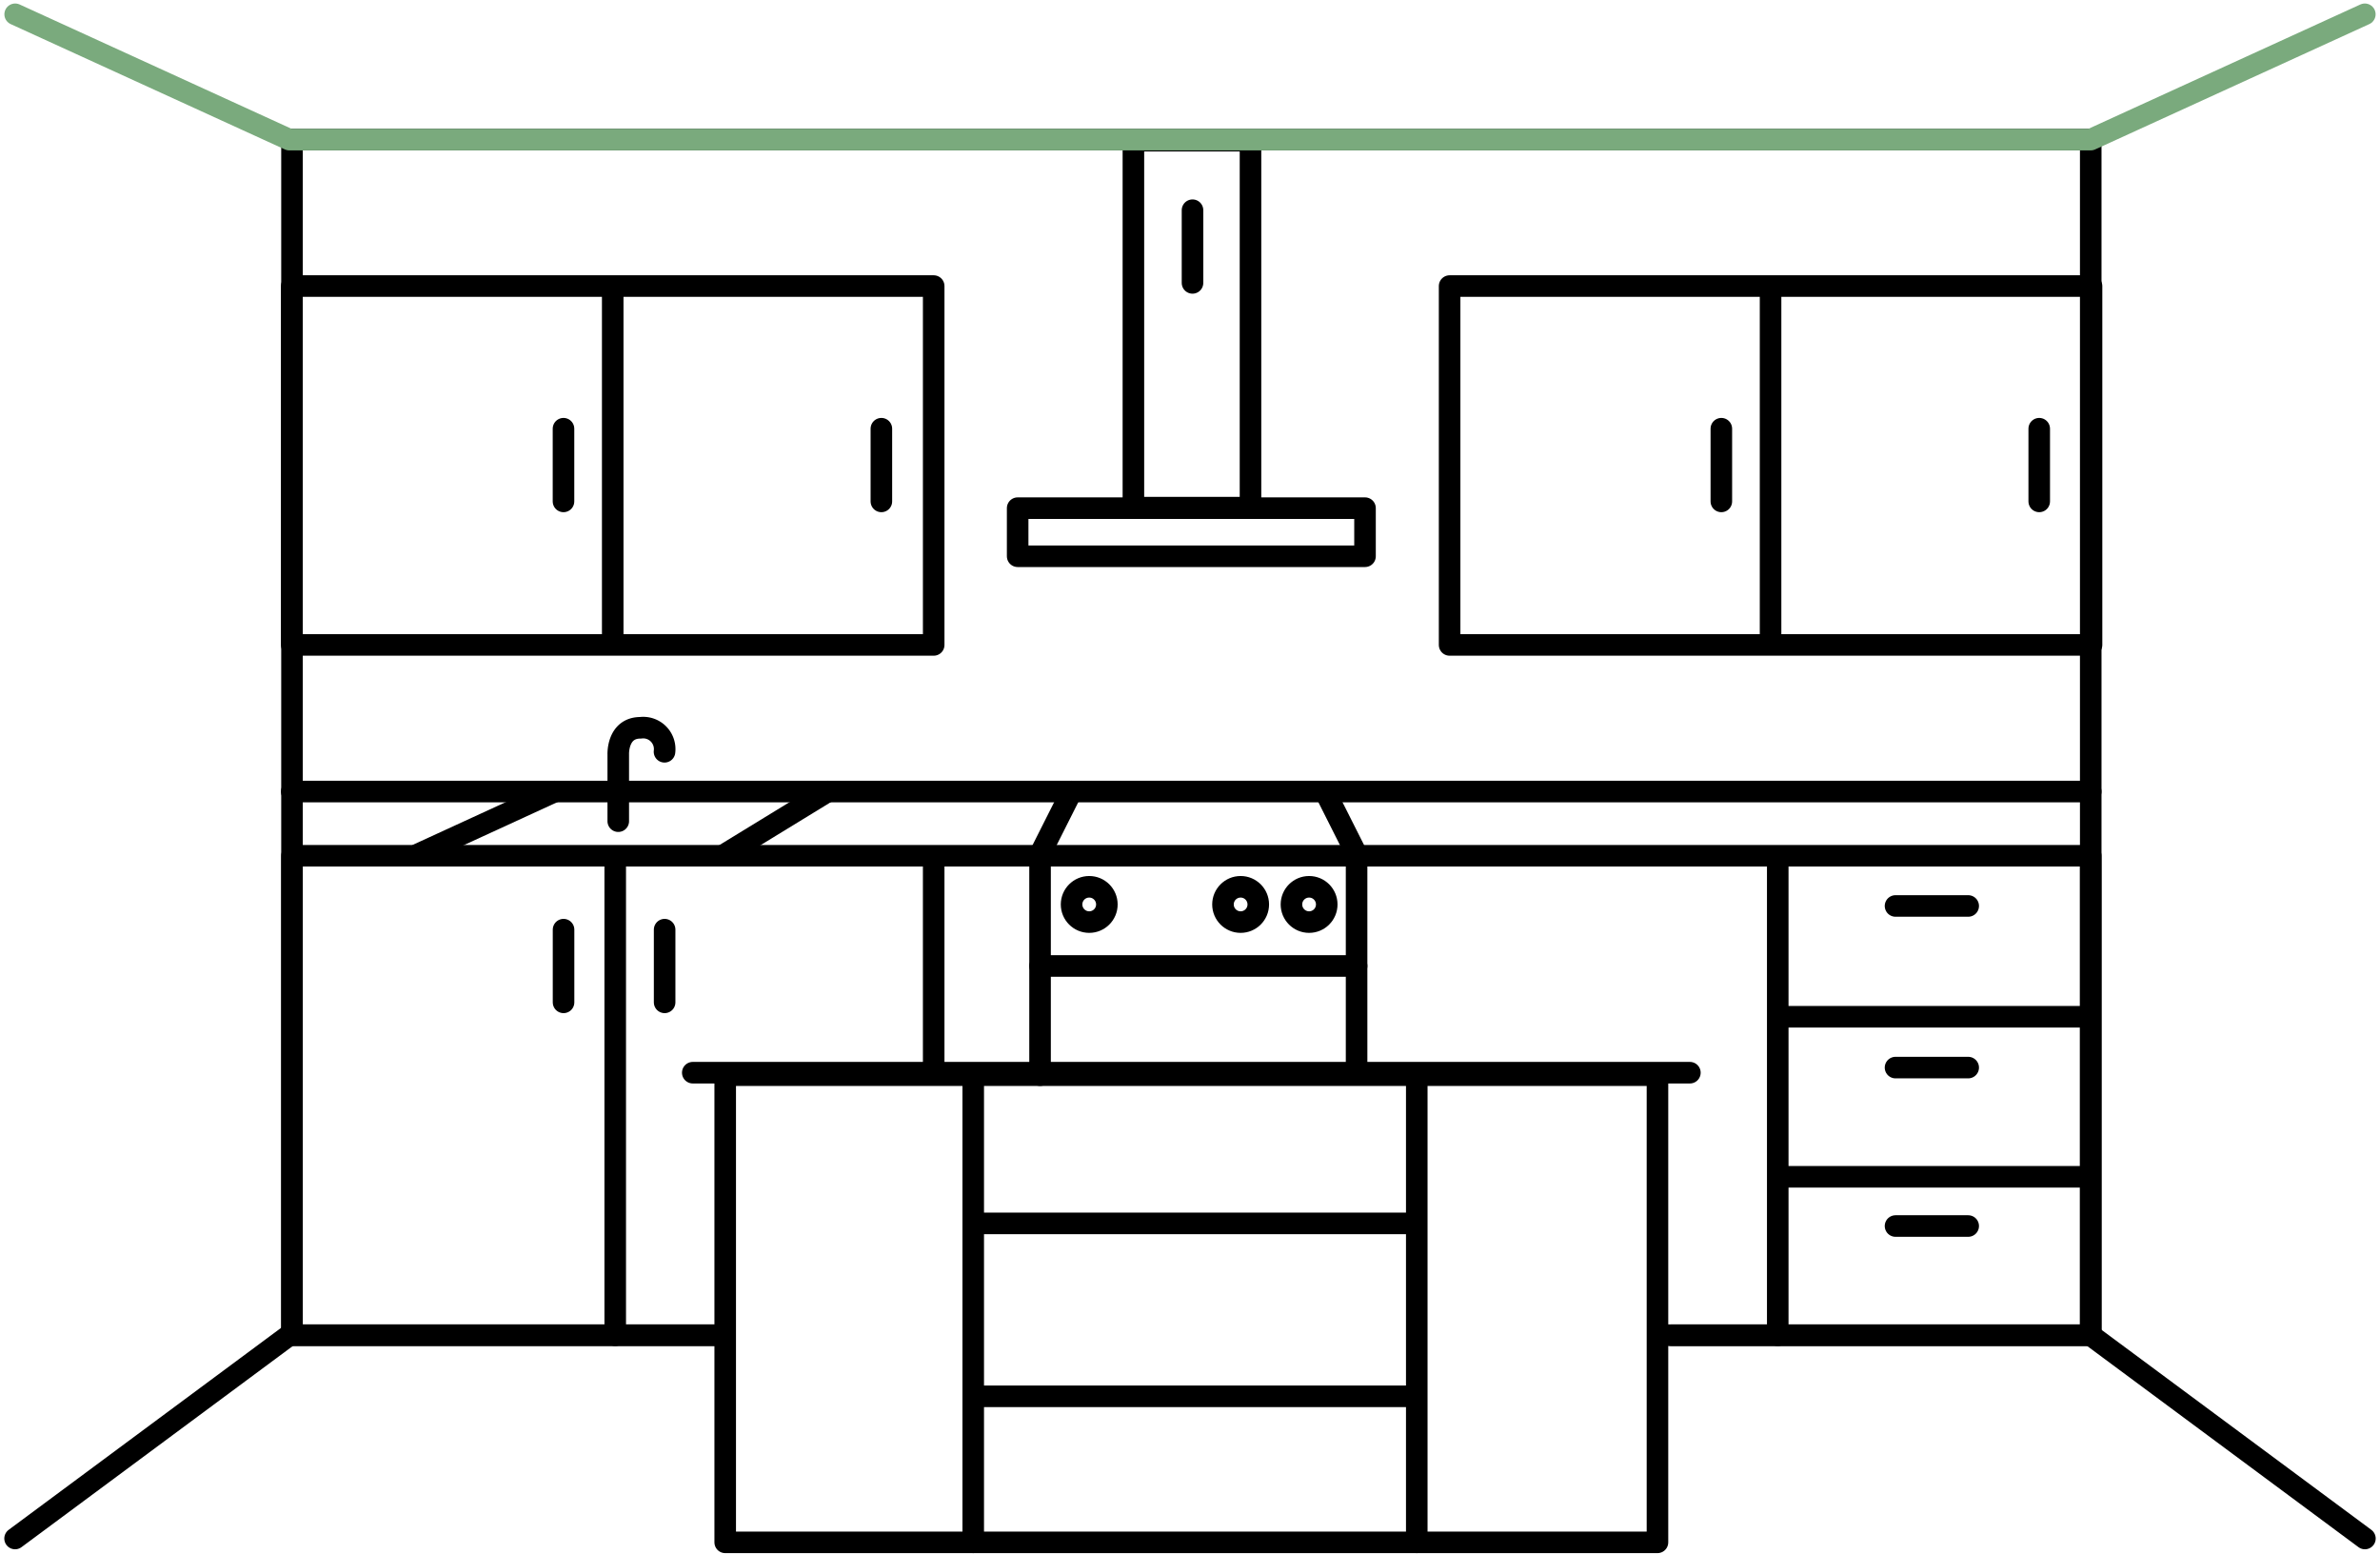
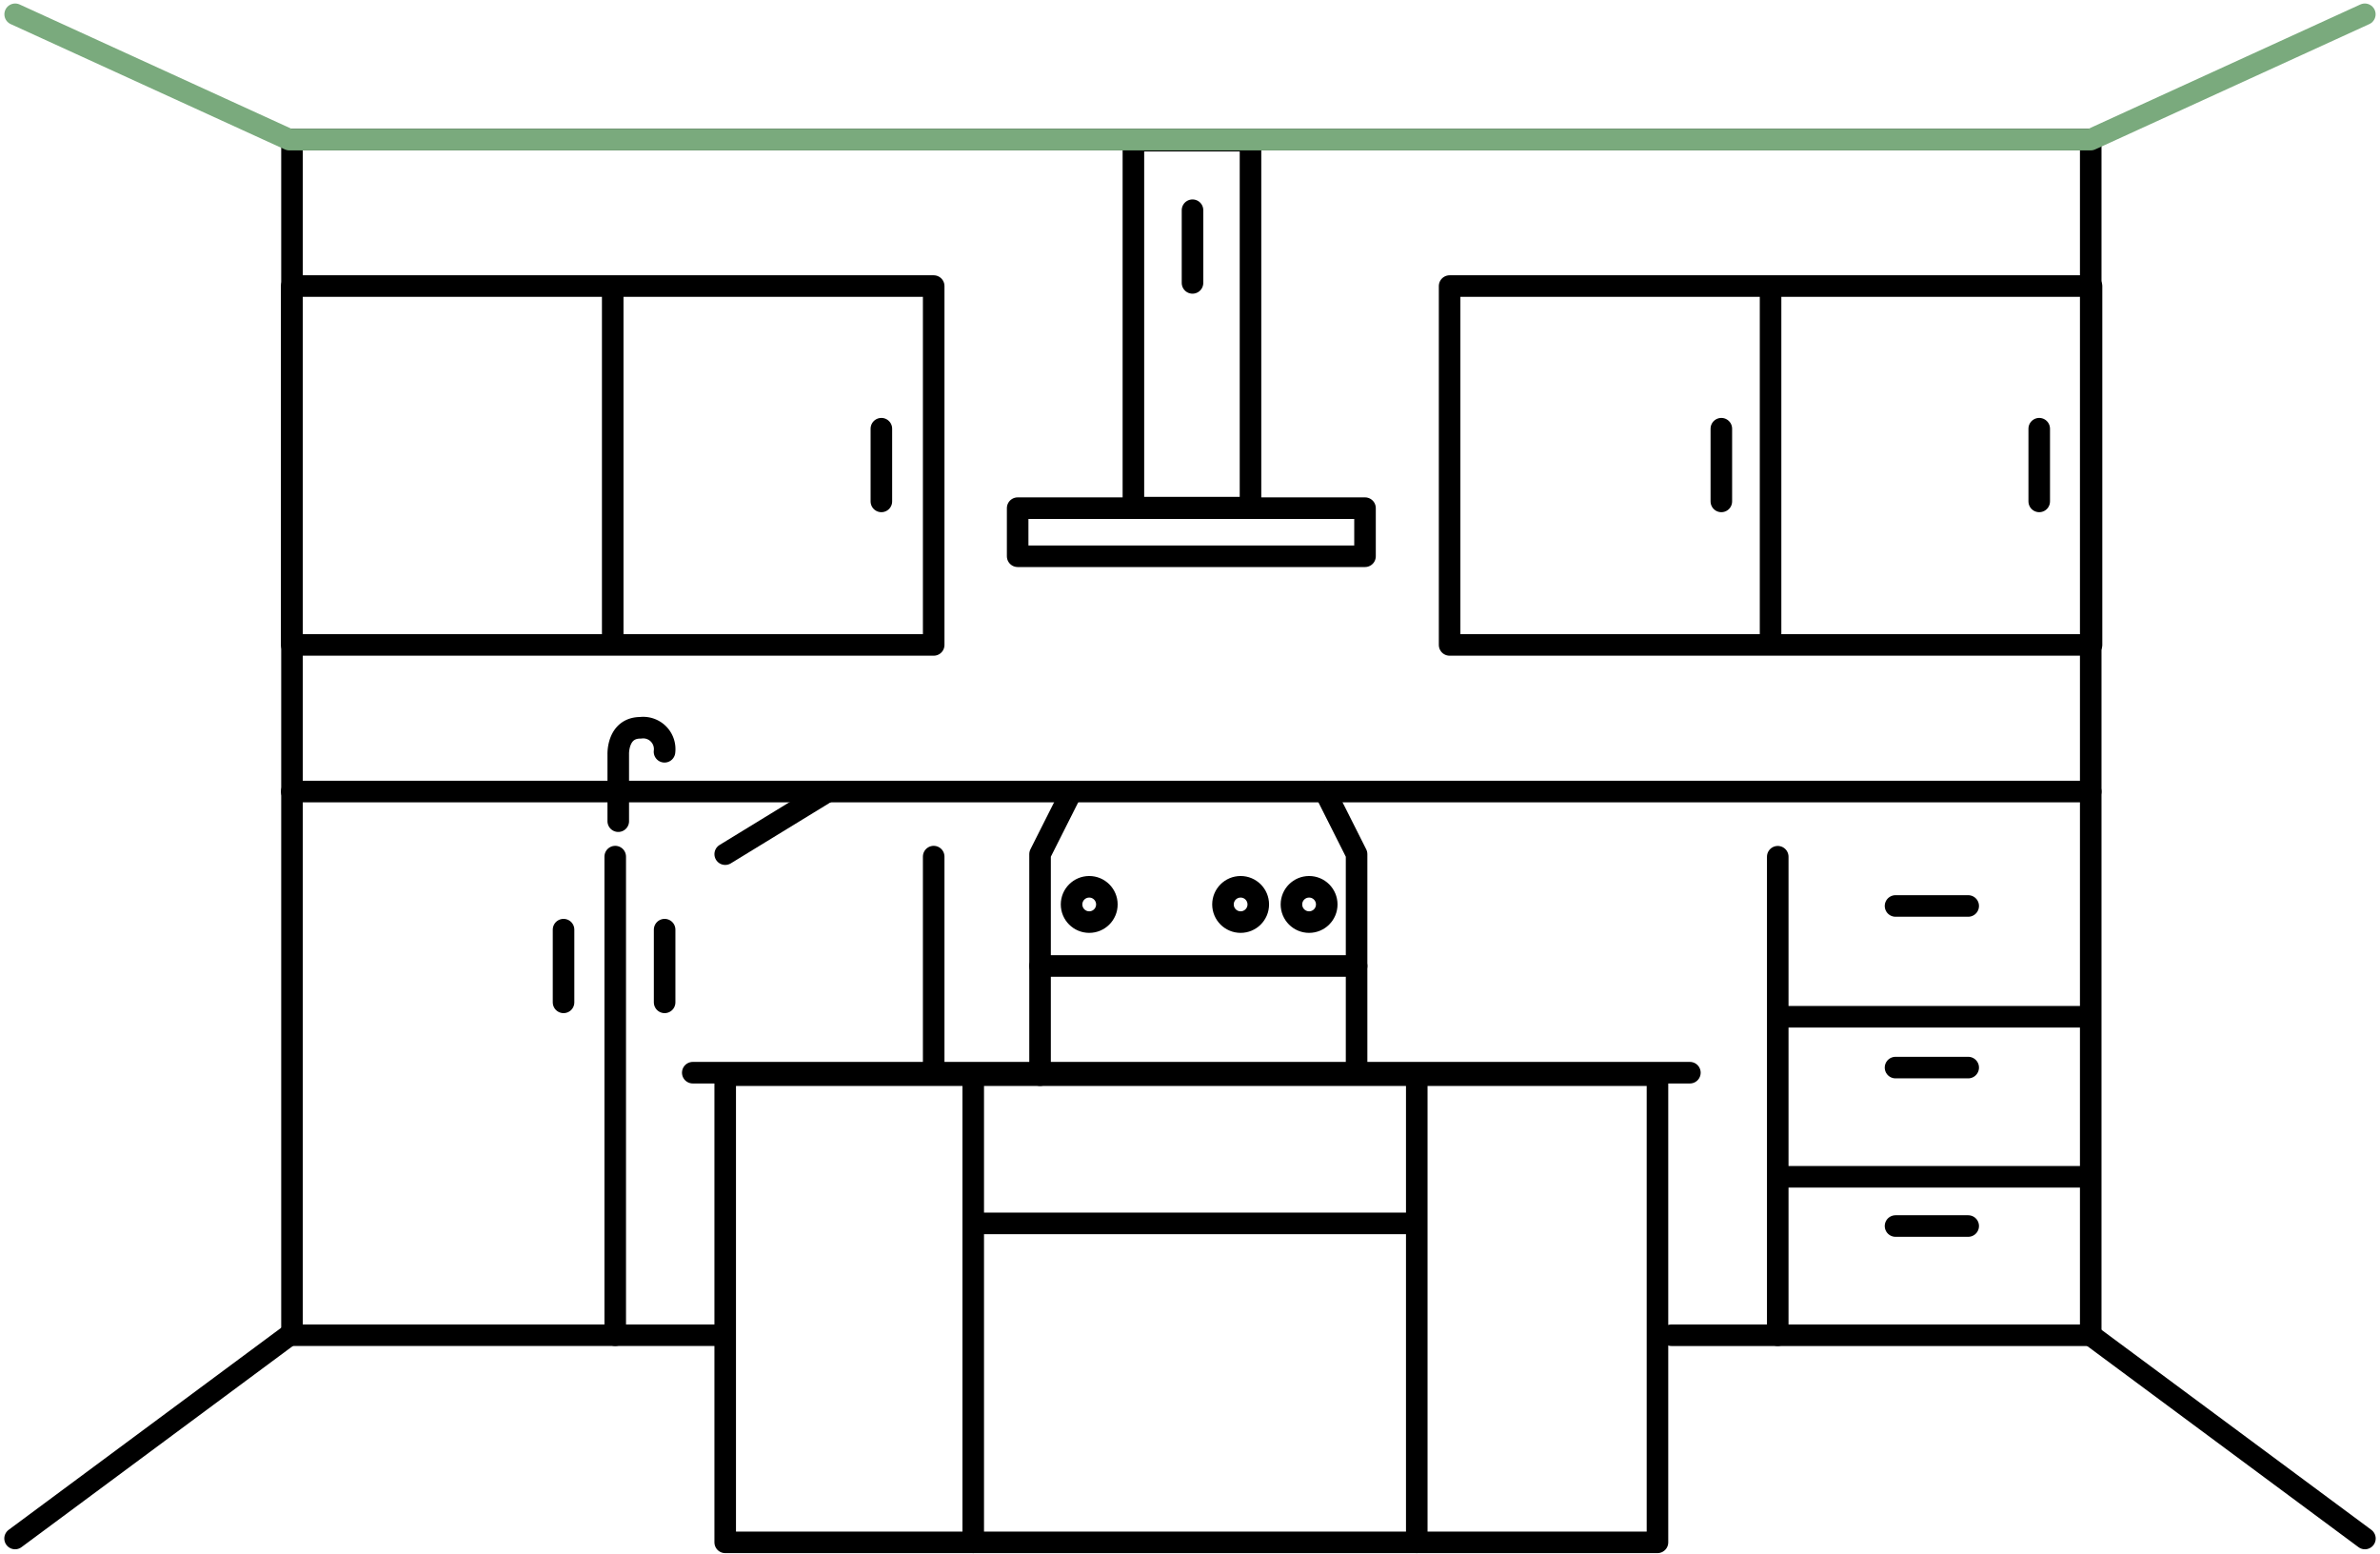
<svg xmlns="http://www.w3.org/2000/svg" width="331.196" height="216.147" viewBox="0 0 331.196 216.147">
  <g id="Group_305" data-name="Group 305" transform="translate(-8180.501 -1417.604)">
    <path id="Path_394" data-name="Path 394" d="M8353.976,1636.839H8295.1V1470.5h250.309v166.342h-58.351" transform="translate(-73.966 -33.47)" fill="none" stroke="#000" stroke-linecap="round" stroke-linejoin="round" stroke-width="3" />
    <rect id="Rectangle_128" data-name="Rectangle 128" width="89.329" height="49.929" transform="translate(8221.102 1457.403)" fill="none" stroke="#000" stroke-linecap="round" stroke-linejoin="round" stroke-width="3" />
    <line id="Line_183" data-name="Line 183" y2="49.413" transform="translate(8265.766 1457.599)" fill="none" stroke="#000" stroke-linecap="round" stroke-linejoin="round" stroke-width="3" />
    <line id="Line_184" data-name="Line 184" y2="10.114" transform="translate(8303.151 1477.249)" fill="none" stroke="#000" stroke-linecap="round" stroke-linejoin="round" stroke-width="3" />
-     <line id="Line_185" data-name="Line 185" y2="10.114" transform="translate(8258.916 1477.249)" fill="none" stroke="#000" stroke-linecap="round" stroke-linejoin="round" stroke-width="3" />
    <line id="Line_186" data-name="Line 186" y2="10.114" transform="translate(8258.923 1546.945)" fill="none" stroke="#000" stroke-linecap="round" stroke-linejoin="round" stroke-width="3" />
    <line id="Line_187" data-name="Line 187" y2="10.114" transform="translate(8272.989 1546.945)" fill="none" stroke="#000" stroke-linecap="round" stroke-linejoin="round" stroke-width="3" />
    <line id="Line_188" data-name="Line 188" x1="10.114" transform="translate(8444.278 1543.649)" fill="none" stroke="#000" stroke-linecap="round" stroke-linejoin="round" stroke-width="3" />
    <line id="Line_189" data-name="Line 189" x1="10.114" transform="translate(8444.278 1566.135)" fill="none" stroke="#000" stroke-linecap="round" stroke-linejoin="round" stroke-width="3" />
    <line id="Line_190" data-name="Line 190" x1="10.114" transform="translate(8444.278 1588.177)" fill="none" stroke="#000" stroke-linecap="round" stroke-linejoin="round" stroke-width="3" />
    <rect id="Rectangle_129" data-name="Rectangle 129" width="89.329" height="49.929" transform="translate(8382.225 1457.403)" fill="none" stroke="#000" stroke-linecap="round" stroke-linejoin="round" stroke-width="3" />
    <line id="Line_191" data-name="Line 191" y2="49.413" transform="translate(8426.889 1457.599)" fill="none" stroke="#000" stroke-linecap="round" stroke-linejoin="round" stroke-width="3" />
    <line id="Line_192" data-name="Line 192" y2="10.114" transform="translate(8464.276 1477.249)" fill="none" stroke="#000" stroke-linecap="round" stroke-linejoin="round" stroke-width="3" />
    <line id="Line_193" data-name="Line 193" y2="10.114" transform="translate(8420.039 1477.249)" fill="none" stroke="#000" stroke-linecap="round" stroke-linejoin="round" stroke-width="3" />
    <path id="Path_395" data-name="Path 395" d="M8427.666,1722.4v-9.3s-.152-3.691,3.1-3.691a2.987,2.987,0,0,1,3.337,3.336" transform="translate(-161.129 -190.55)" fill="none" stroke="#000" stroke-linecap="round" stroke-linejoin="round" stroke-width="3" />
    <g id="Group_297" data-name="Group 297" transform="translate(8322.116 1437.179)">
      <line id="Line_194" data-name="Line 194" y2="10.114" transform="translate(24.332 9.67)" fill="none" stroke="#000" stroke-linecap="round" stroke-linejoin="round" stroke-width="3" />
      <rect id="Rectangle_130" data-name="Rectangle 130" width="16.295" height="51.055" transform="translate(16.107)" fill="none" stroke="#000" stroke-linecap="round" stroke-linejoin="round" stroke-width="3" />
      <rect id="Rectangle_131" data-name="Rectangle 131" width="48.338" height="6.693" transform="translate(0 51.123)" fill="none" stroke="#000" stroke-linecap="round" stroke-linejoin="round" stroke-width="3" />
    </g>
    <g id="Group_298" data-name="Group 298" transform="translate(8276.906 1566.845)">
      <rect id="Rectangle_132" data-name="Rectangle 132" width="129.732" height="64.999" transform="translate(4.513 0.343)" fill="none" stroke="#000" stroke-linecap="round" stroke-linejoin="round" stroke-width="3" />
      <line id="Line_195" data-name="Line 195" x2="138.757" transform="translate(0 0)" fill="none" stroke="#000" stroke-linecap="round" stroke-linejoin="round" stroke-width="3" />
      <line id="Line_196" data-name="Line 196" y2="64.656" transform="translate(39.028 0.685)" fill="none" stroke="#000" stroke-linecap="round" stroke-linejoin="round" stroke-width="3" />
      <line id="Line_197" data-name="Line 197" y2="64.656" transform="translate(100.75 0.685)" fill="none" stroke="#000" stroke-linecap="round" stroke-linejoin="round" stroke-width="3" />
      <line id="Line_198" data-name="Line 198" x2="61.689" transform="translate(39.404 20.969)" fill="none" stroke="#000" stroke-linejoin="round" stroke-width="3" />
-       <line id="Line_199" data-name="Line 199" x2="62.224" transform="translate(38.526 45.023)" fill="none" stroke="#000" stroke-linejoin="round" stroke-width="3" />
    </g>
-     <path id="Path_396" data-name="Path 396" d="M8355.831,1828.1H8295.1v-66.706h250.309V1828.1h-60.1" transform="translate(-73.966 -224.732)" fill="none" stroke="#000" stroke-linejoin="round" stroke-width="3" />
    <line id="Line_200" data-name="Line 200" x2="38.16" y2="28.283" transform="translate(8471.438 1603.369)" fill="none" stroke="#000" stroke-linecap="round" stroke-linejoin="round" stroke-width="3" />
    <line id="Line_201" data-name="Line 201" x1="38.16" y2="28.283" transform="translate(8182.599 1603.369)" fill="none" stroke="#000" stroke-linecap="round" stroke-linejoin="round" stroke-width="3" />
    <line id="Line_202" data-name="Line 202" x2="250.338" transform="translate(8221.102 1527.731)" fill="none" stroke="#000" stroke-linecap="round" stroke-linejoin="round" stroke-width="3" />
    <path id="Path_397" data-name="Path 397" d="M8603.421,1735.318l-4.386,8.71v30.747" transform="translate(-273.802 -207.587)" fill="none" stroke="#000" stroke-linecap="round" stroke-linejoin="round" stroke-width="3" />
-     <line id="Line_203" data-name="Line 203" x1="18.96" y2="8.71" transform="translate(8238.719 1527.731)" fill="none" stroke="#000" stroke-linecap="round" stroke-linejoin="round" stroke-width="3" />
    <line id="Line_204" data-name="Line 204" x1="14.235" y2="8.71" transform="translate(8281.419 1527.731)" fill="none" stroke="#000" stroke-linecap="round" stroke-linejoin="round" stroke-width="3" />
    <path id="Path_398" data-name="Path 398" d="M8714.836,1735.318l4.386,8.71v30.4" transform="translate(-349.941 -207.587)" fill="none" stroke="#000" stroke-linecap="round" stroke-linejoin="round" stroke-width="3" />
    <circle id="Ellipse_48" data-name="Ellipse 48" cx="2.456" cy="2.456" r="2.456" transform="translate(8329.619 1540.981)" fill="none" stroke="#000" stroke-linecap="round" stroke-linejoin="round" stroke-width="3" />
    <circle id="Ellipse_49" data-name="Ellipse 49" cx="2.456" cy="2.456" r="2.456" transform="translate(8350.688 1540.981)" fill="none" stroke="#000" stroke-linecap="round" stroke-linejoin="round" stroke-width="3" />
    <circle id="Ellipse_50" data-name="Ellipse 50" cx="2.456" cy="2.456" r="2.456" transform="translate(8360.216 1540.981)" fill="none" stroke="#000" stroke-linecap="round" stroke-linejoin="round" stroke-width="3" />
    <line id="Line_205" data-name="Line 205" x2="44.049" transform="translate(8325.233 1552.002)" fill="none" stroke="#000" stroke-linecap="round" stroke-linejoin="round" stroke-width="3" />
    <line id="Line_206" data-name="Line 206" y2="66.586" transform="translate(8266.115 1536.783)" fill="none" stroke="#000" stroke-linecap="round" stroke-linejoin="round" stroke-width="3" />
    <line id="Line_207" data-name="Line 207" y2="30.062" transform="translate(8310.431 1536.783)" fill="none" stroke="#000" stroke-linecap="round" stroke-linejoin="round" stroke-width="3" />
    <line id="Line_208" data-name="Line 208" y2="66.571" transform="translate(8427.889 1536.799)" fill="none" stroke="#000" stroke-linecap="round" stroke-linejoin="round" stroke-width="3" />
    <line id="Line_209" data-name="Line 209" x2="44.893" transform="translate(8426.889 1559.063)" fill="none" stroke="#000" stroke-linejoin="round" stroke-width="3" />
    <line id="Line_210" data-name="Line 210" x2="44.893" transform="translate(8426.889 1581.327)" fill="none" stroke="#000" stroke-linejoin="round" stroke-width="3" />
    <path id="Path_399" data-name="Path 399" d="M8509.612,1419.592l-38.146,17.436H8220.785l-38.146-17.436" transform="translate(-0.027 0)" fill="none" stroke="#7aaa7d" stroke-linecap="round" stroke-linejoin="round" stroke-width="3" />
  </g>
</svg>